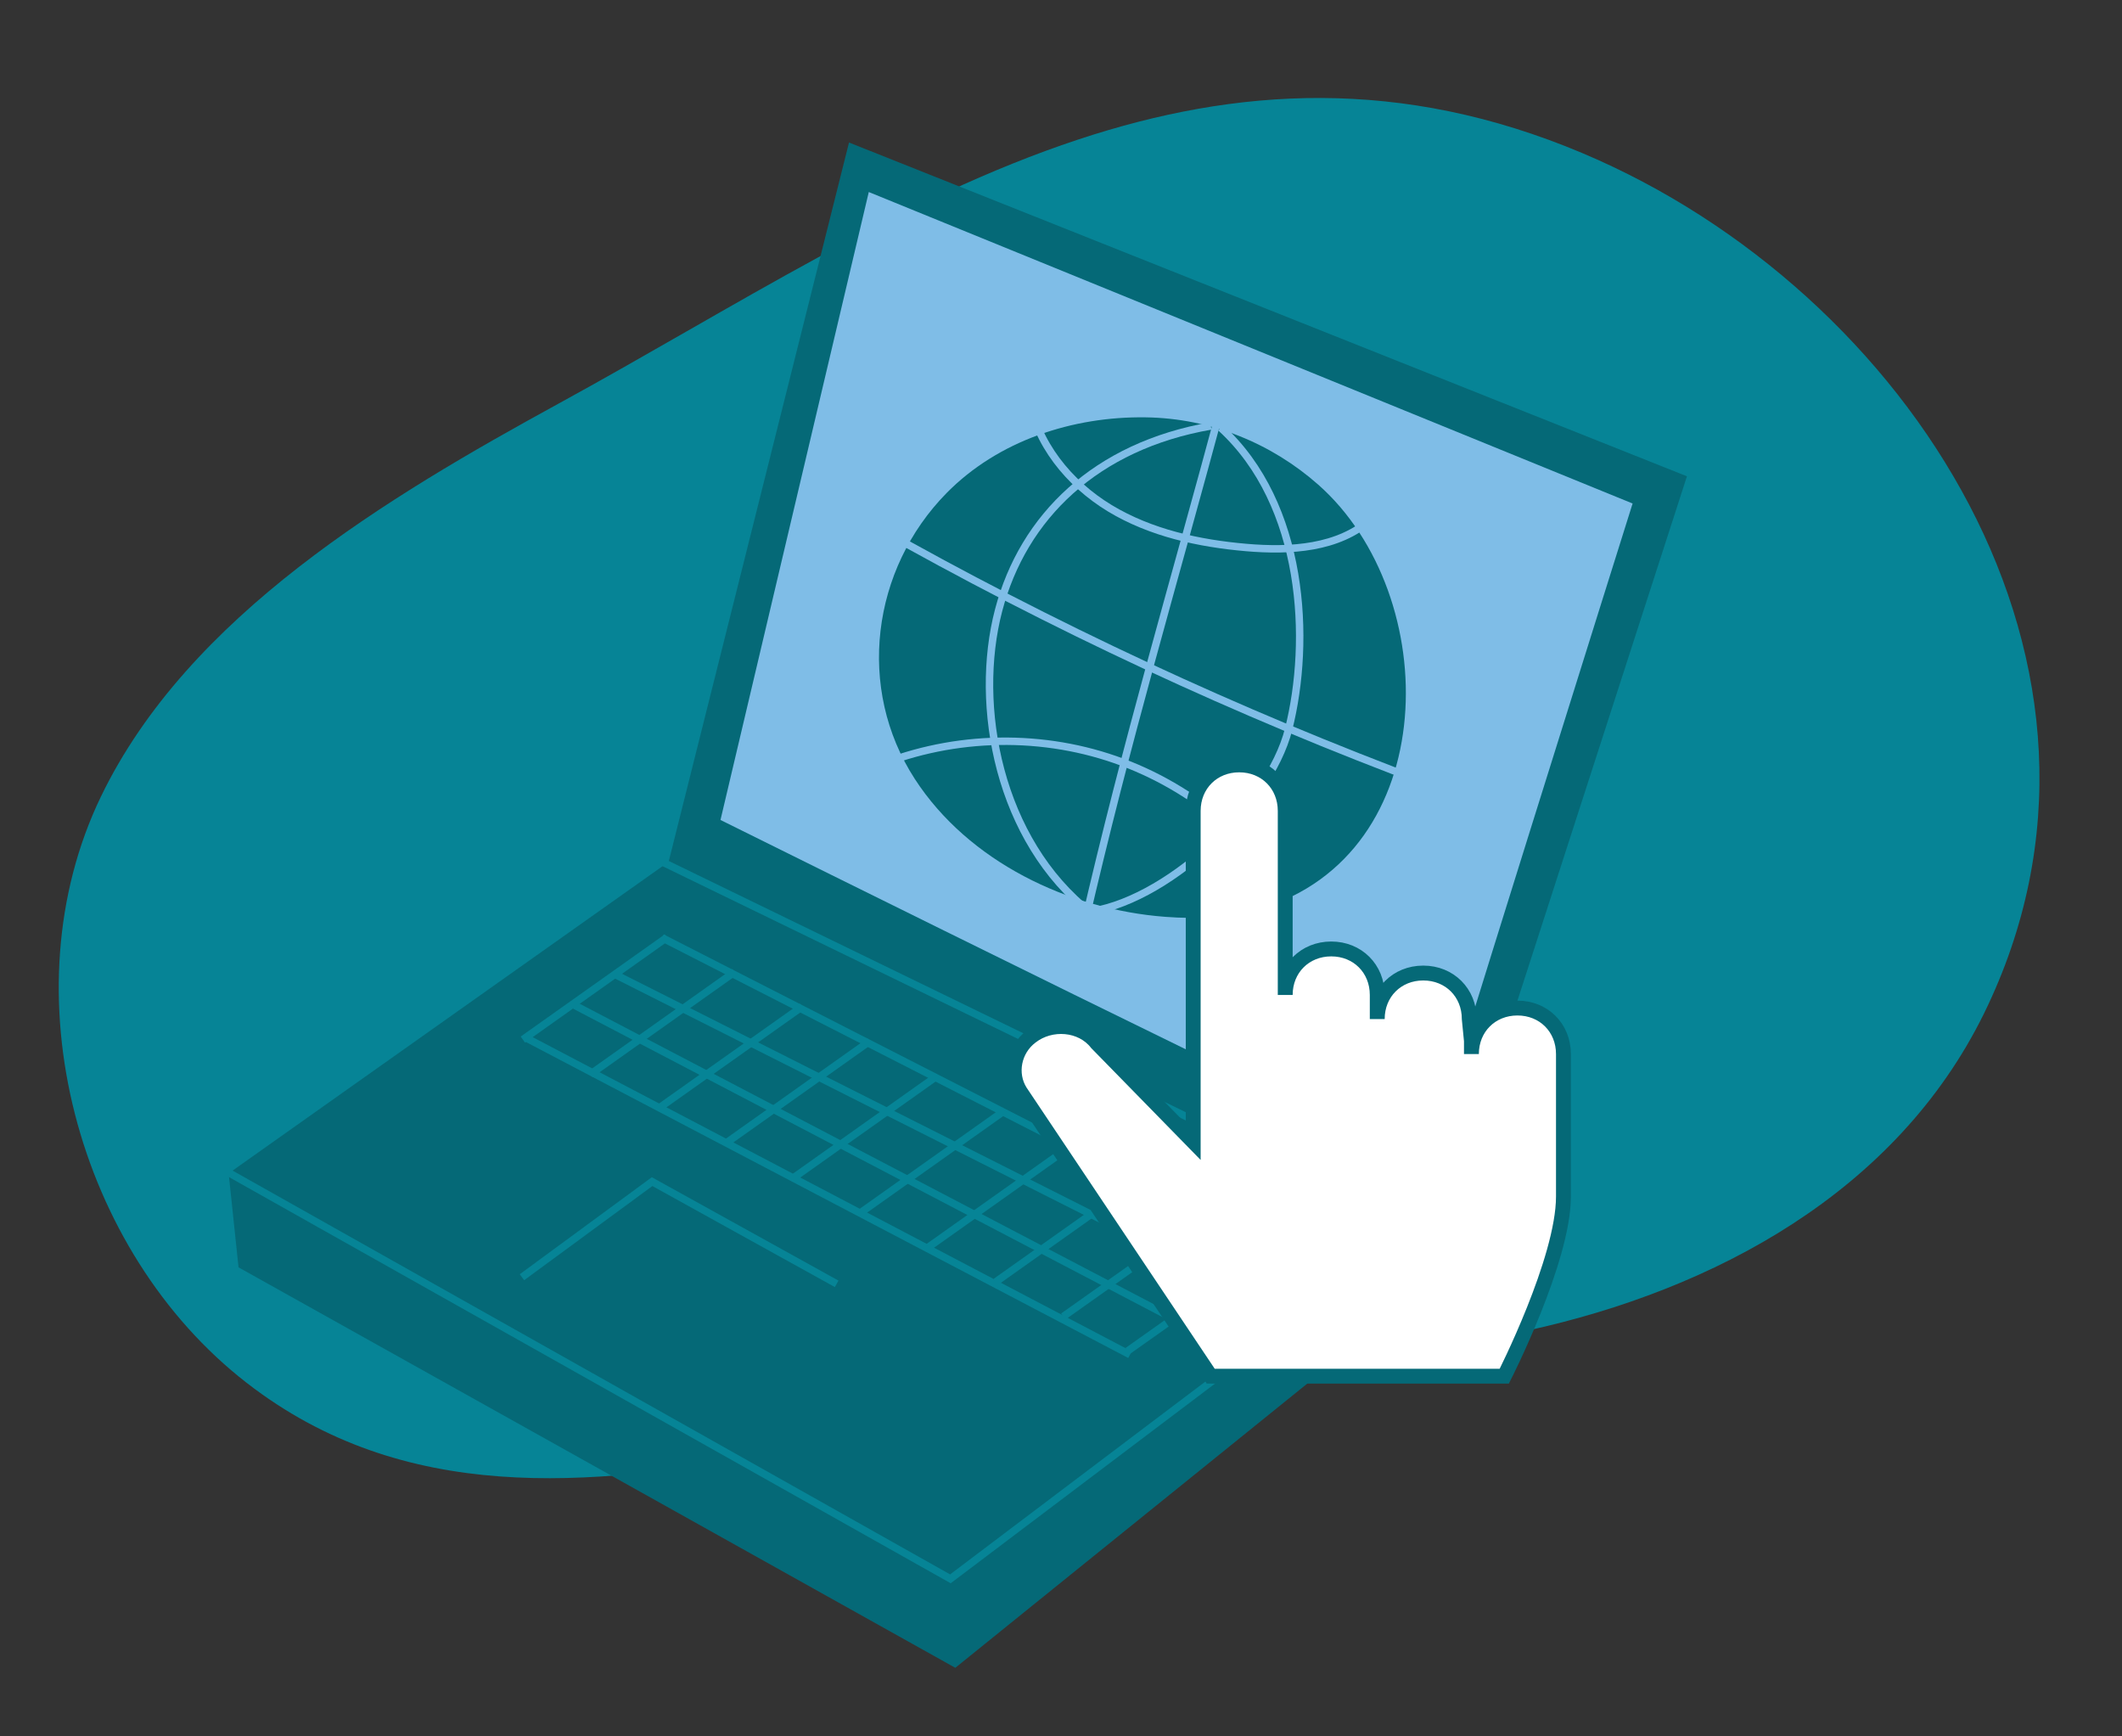
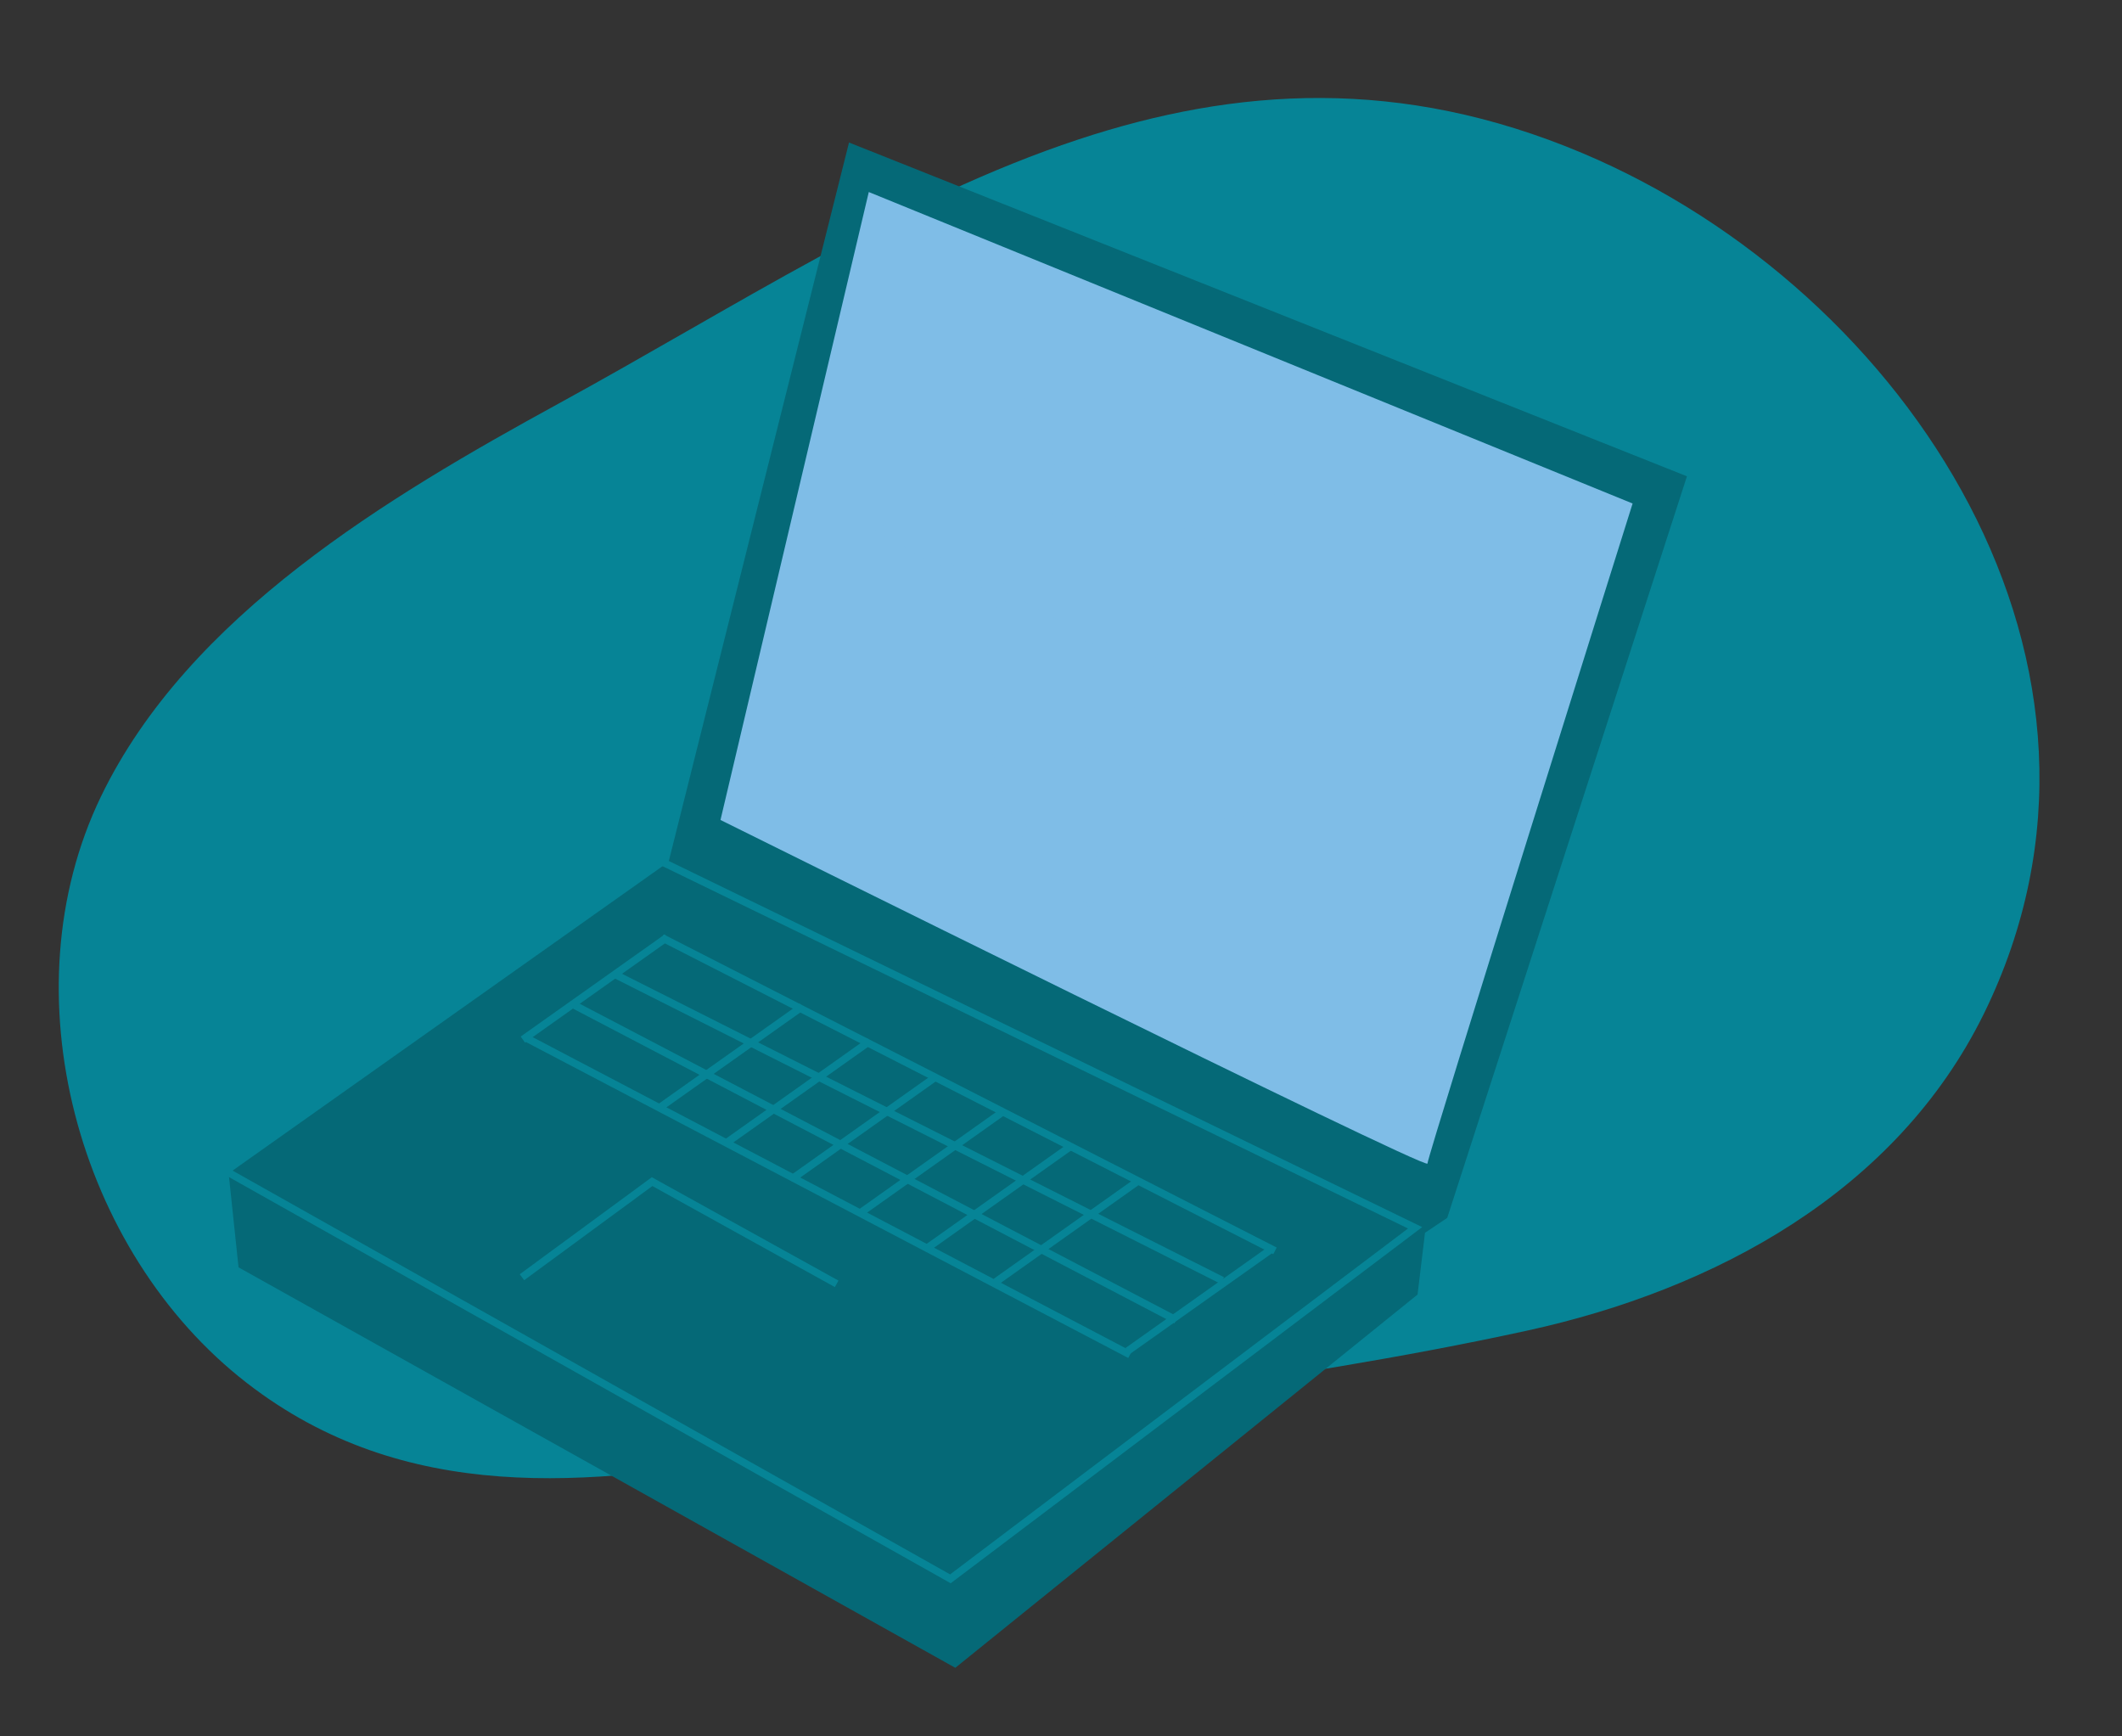
<svg xmlns="http://www.w3.org/2000/svg" version="1.1" id="Layer_1" x="0px" y="0px" viewBox="0 0 285.48 233.57" style="enable-background:new 0 0 285.48 233.57;" xml:space="preserve">
  <rect x="0" y="0" width="285.48" height="233.57" fill="#333333" stroke="none" />
  <style type="text/css">
	.st0{fill:#068496;}
	.st1{fill:#056977;}
	.st2{fill:none;stroke:#068496;stroke-miterlimit:10;}
	.st3{fill:#7FBDE7;}
	.st4{fill:none;stroke:#7FBDE7;stroke-miterlimit:10;}
	.st5{fill:#FFFFFF;stroke:#056977;stroke-width:2;stroke-miterlimit:10;}
</style>
  <path class="st0" d="M145.05,18.77c-23.77,7.86-46.38,22.66-69.9,35.52C52.29,66.8,25.34,82.78,13.57,107.17  c-12.68,26.29-3.19,61.17,19.62,78.85c21.16,16.4,45.99,13.98,70.73,9.54c33.6-6.02,68.15-9.29,101.45-16.55  c25.29-5.51,49.73-18.66,61.53-42.65c22.92-46.7-10.2-97.26-53.96-115.74C188.42,10.27,166.27,11.75,145.05,18.77z" />
  <polygon class="st1" points="30.76,157.84 32.09,170.48 128.52,224.35 190.71,174.14 191.71,165.83 194.7,163.83 226.95,64.07   114.22,19.17 89.95,115.94 " />
  <polyline class="st2" points="28.98,156.74 127.86,212.38 190.38,165.16 87.73,115.28 " />
  <polyline class="st2" points="70.22,171.81 87.73,158.95 112.56,172.7 " />
  <line class="st2" x1="171.53" y1="168.26" x2="89.06" y2="126.14" />
  <line class="st2" x1="164.44" y1="172.25" x2="82.63" y2="131.02" />
  <line class="st2" x1="158.23" y1="177.57" x2="77.31" y2="135.23" />
  <line class="st2" x1="152.02" y1="182.23" x2="70.88" y2="139.67" />
  <line class="st2" x1="89.72" y1="126.1" x2="70.34" y2="139.84" />
-   <line class="st2" x1="98.81" y1="130.76" x2="79.43" y2="144.5" />
  <line class="st2" x1="107.9" y1="135.42" x2="88.52" y2="149.15" />
  <line class="st2" x1="116.99" y1="140.07" x2="97.61" y2="153.81" />
  <line class="st2" x1="126.08" y1="144.73" x2="106.7" y2="158.47" />
  <line class="st2" x1="135.17" y1="149.38" x2="115.79" y2="163.12" />
  <line class="st2" x1="144.26" y1="154.04" x2="124.88" y2="167.78" />
  <line class="st2" x1="153.35" y1="158.69" x2="133.97" y2="172.43" />
-   <line class="st2" x1="162.44" y1="163.35" x2="143.05" y2="177.09" />
  <line class="st2" x1="171.09" y1="168" x2="151.7" y2="181.74" />
  <path class="st3" d="M116.88,25.83l-19.95,84.47c0,0,95.11,47.22,95.11,46.22c0-1,27.6-88.79,27.6-88.79L116.88,25.83z" />
-   <path class="st1" d="M177.34,65.19c-6.24-5.51-14.39-8.93-23.23-9.05c-9.77-0.14-19.8,3.12-26.75,10.17  c-10.12,10.28-12.18,26.31-4.29,38.47c7.22,11.14,20.71,17.57,33.69,18.55c4.26,0.32,8.61,0.18,12.7-1.05  C194.16,114.92,194.22,80.09,177.34,65.19z" />
  <path class="st4" d="M184.48,69.81c-4.39,3.97-10.91,4.35-16.8,3.84c-6.4-0.55-12.87-1.96-18.37-5.28  c-5.5-3.33-9.95-8.79-10.92-15.15" />
  <path class="st4" d="M192.2,105.46c-25.74-9.6-50.72-21.23-74.63-34.76" />
  <path class="st4" d="M175.16,123.72c-5.29-9.97-14.45-17.82-25.11-21.53s-22.71-3.24-33.05,1.29" />
  <path class="st4" d="M164.58,53.6c-6.83,25.47-12.89,45.52-18.81,71.21" />
  <path class="st4" d="M164.22,57.53c11.31,10.31,12.15,28.65,9.14,40.57c-2.64,10.46-16.85,23.61-27.49,24.61" />
  <path class="st4" d="M162.9,57.3c-15.45,2.69-25.25,12.2-28.55,24.78c-3.37,12.84-0.01,30.98,12.42,40.72" />
  <g transform="translate(343.225 200.9)">
-     <path class="st5" d="M-145.27-60.88v1.77c0-3.54,2.65-6.19,6.19-6.19l0,0c3.54,0,6.19,2.65,6.19,6.19v19.16   c0,8.55-7.96,24.17-7.96,24.17h-39.49l-25.64-38.31c-1.47-2.36-0.88-5.6,1.47-7.37l0,0c2.65-2.06,6.78-1.77,8.84,0.88l12.97,13.26   v-44.5c0-3.54,2.65-6.19,6.19-6.19l0,0c3.54,0,6.19,2.65,6.19,6.19v24.76c0-3.54,2.65-6.19,6.19-6.19l0,0   c3.54,0,6.19,2.65,6.19,6.19v3.24c0-3.54,2.65-6.19,6.19-6.19l0,0c3.54,0,6.19,2.65,6.19,6.19L-145.27-60.88z" />
-   </g>
+     </g>
</svg>